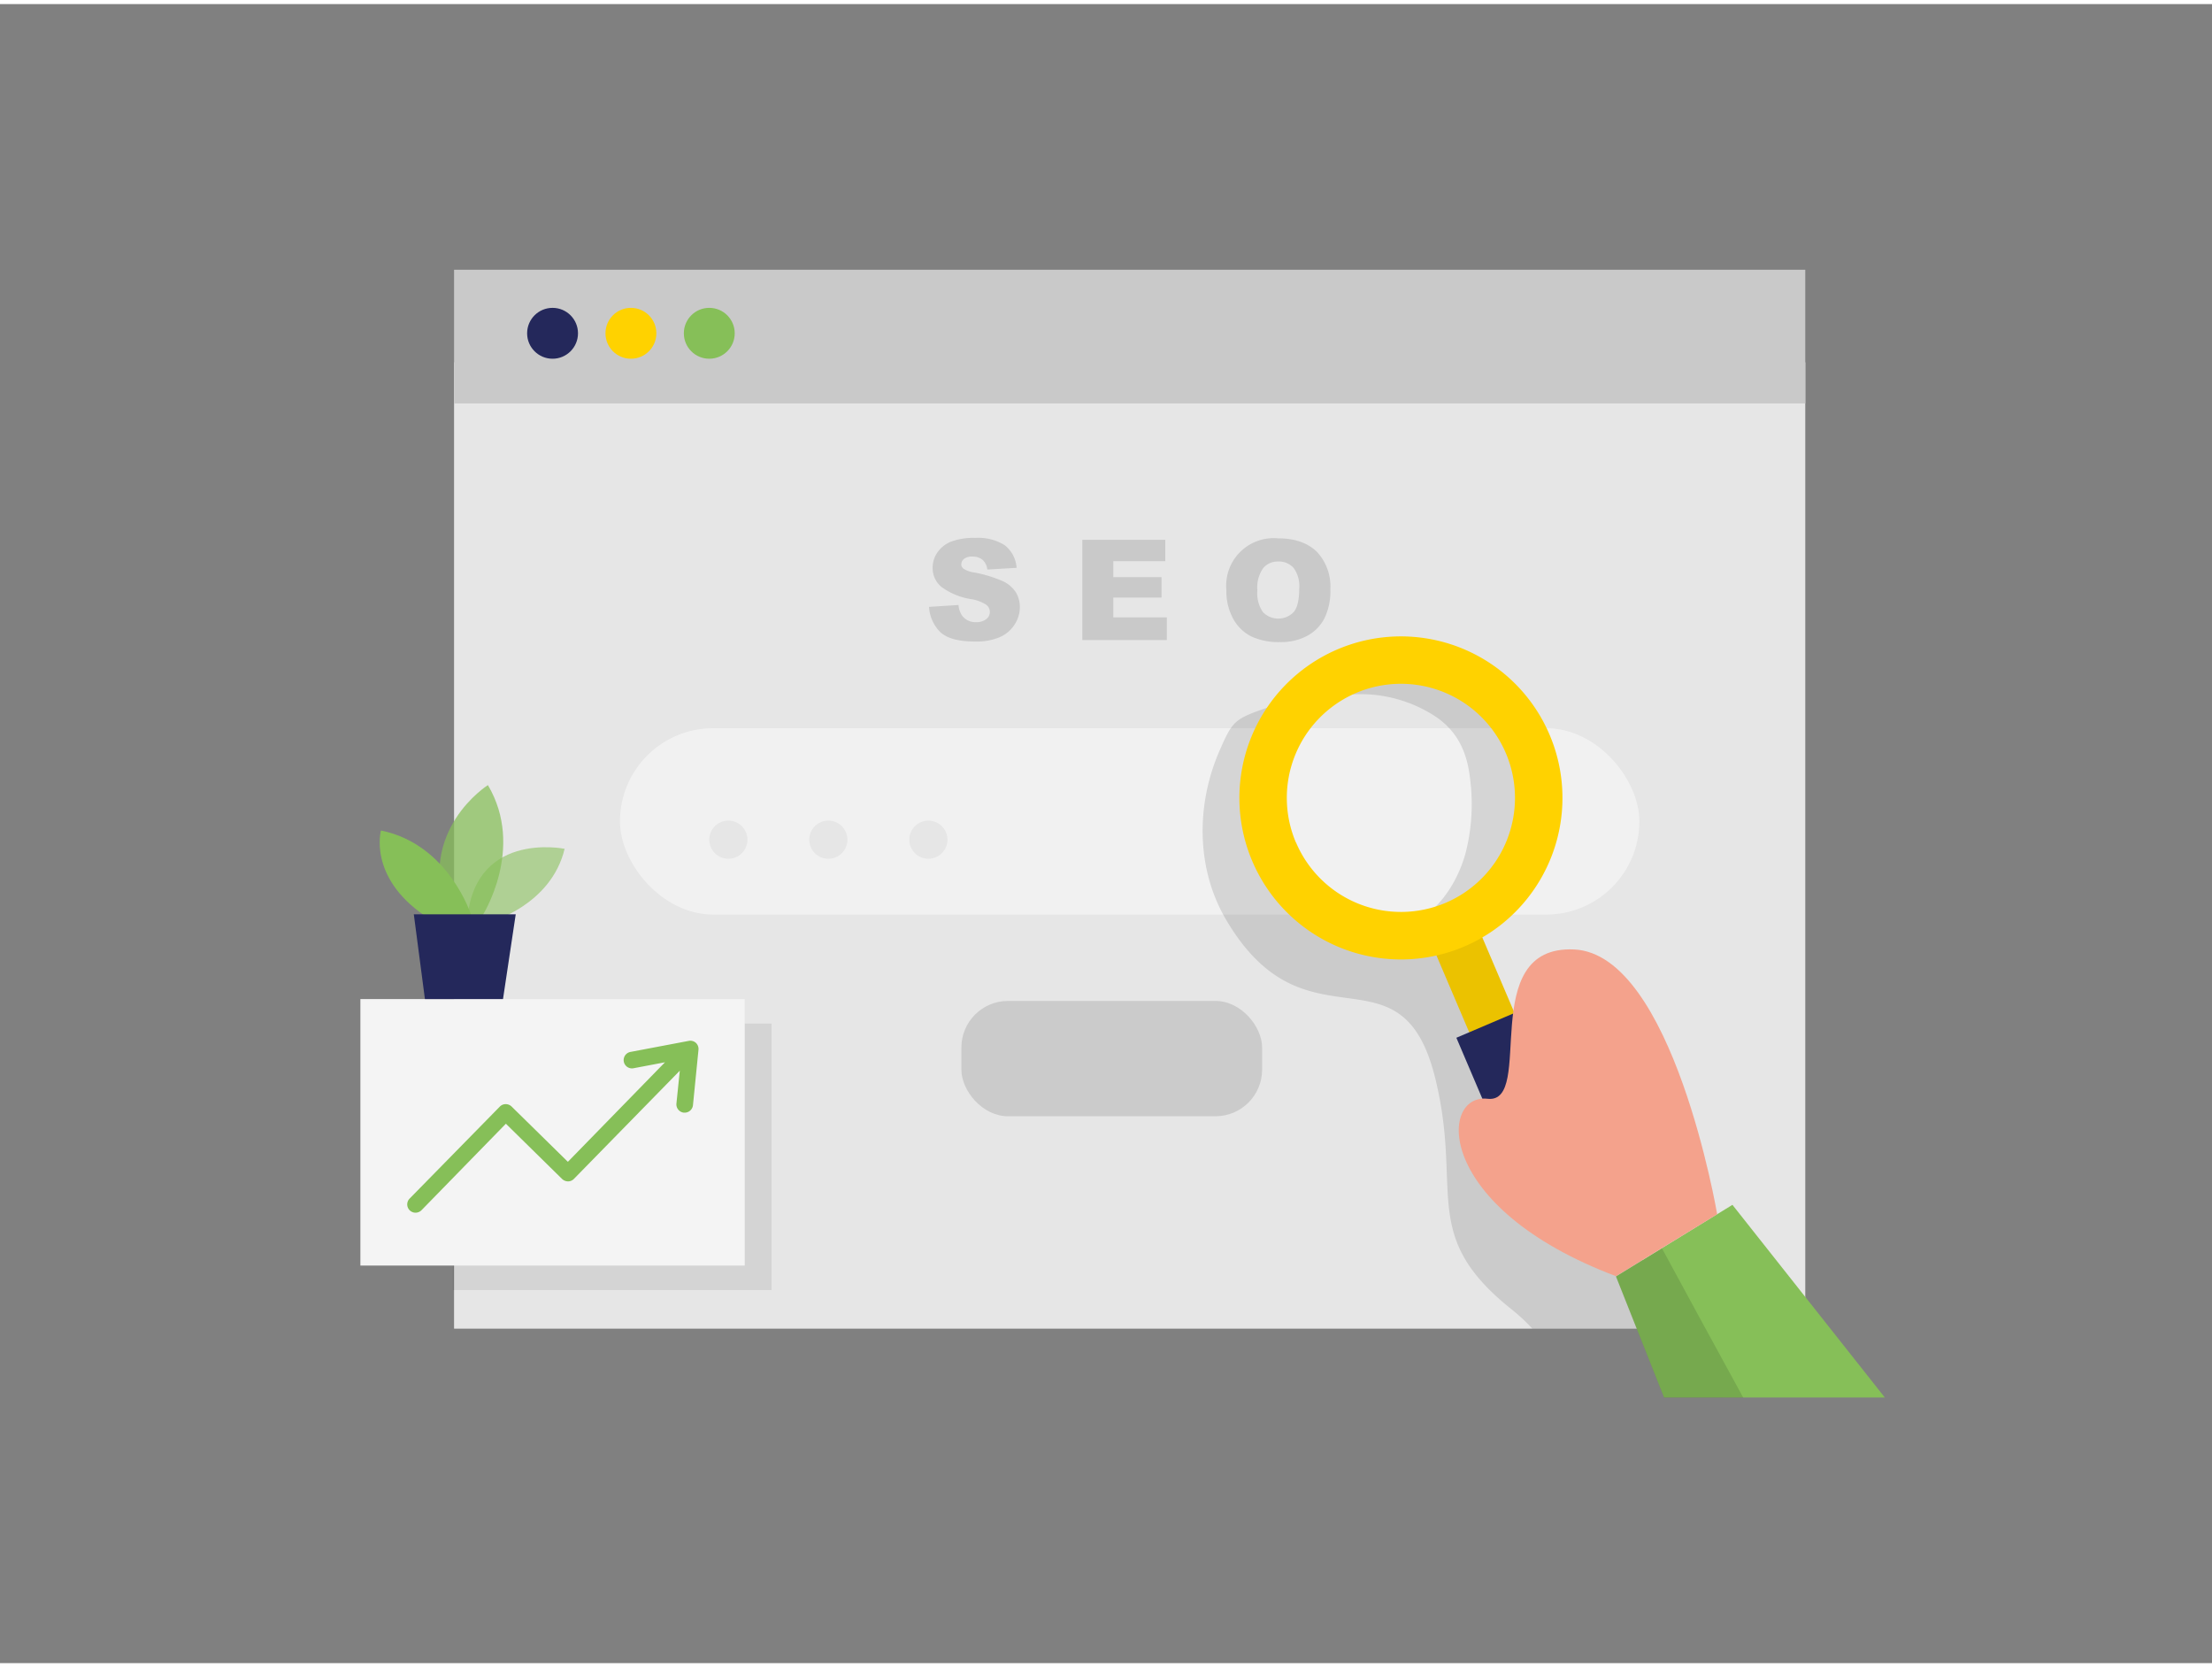
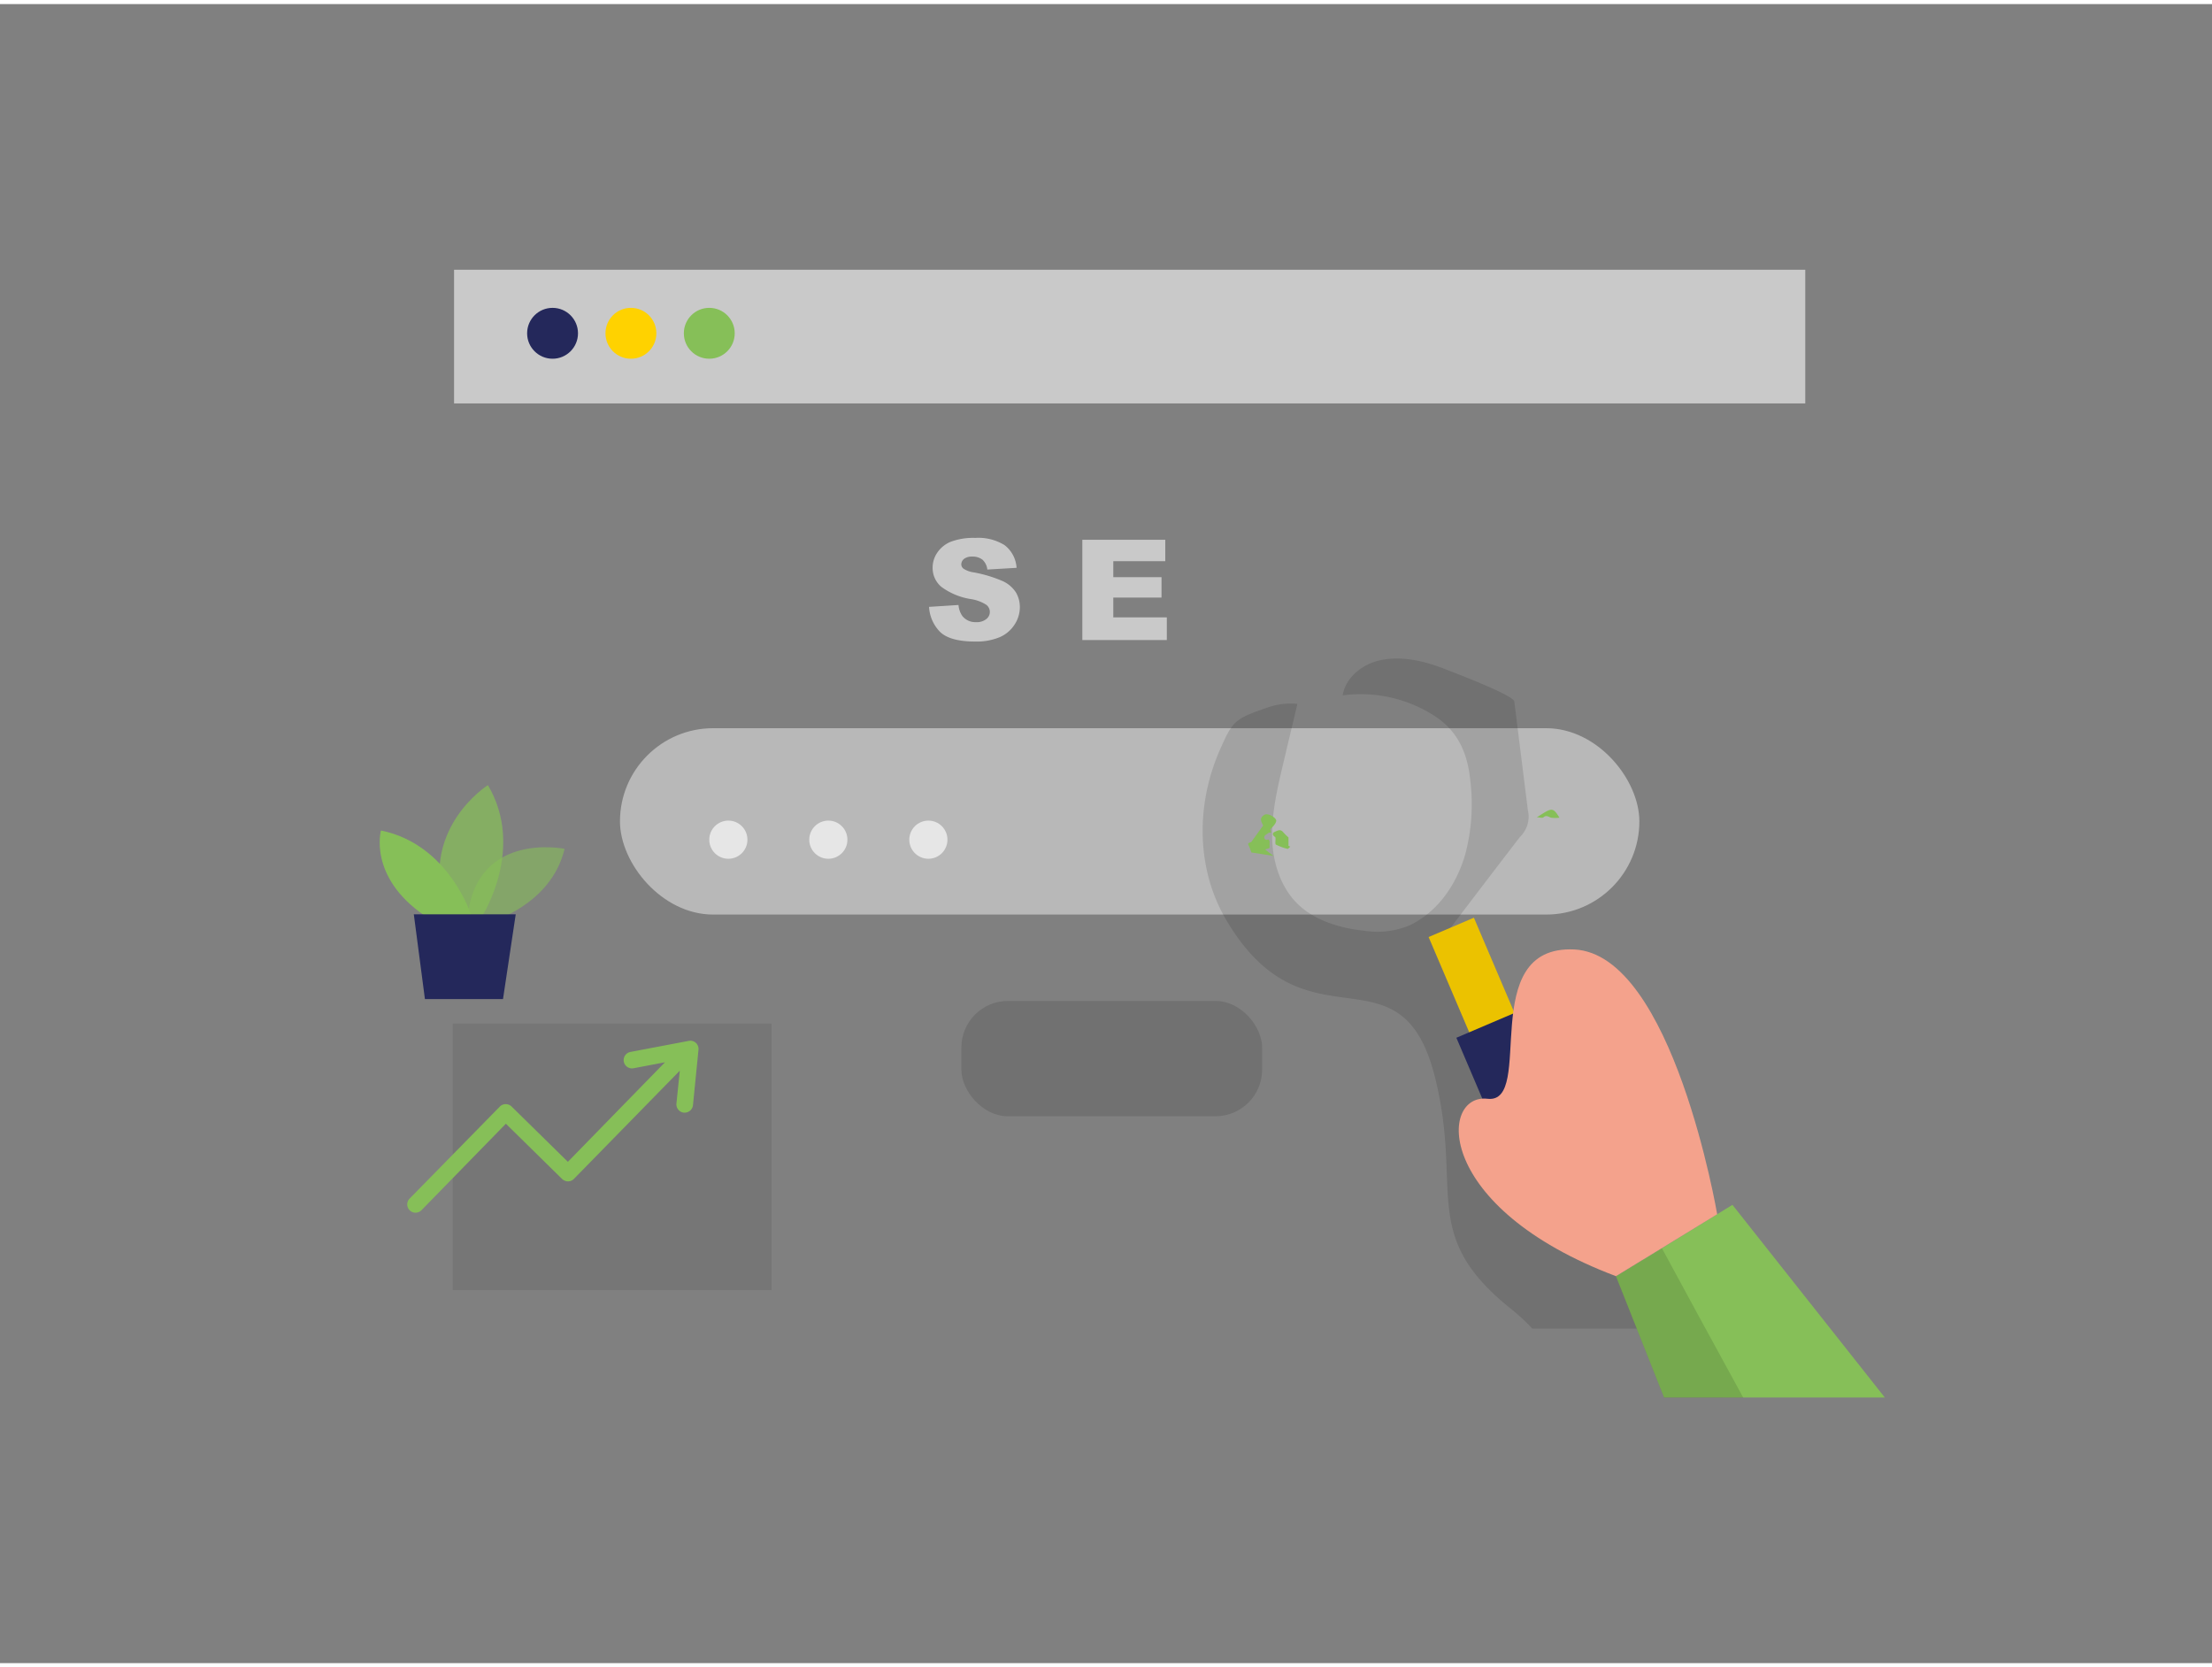
<svg xmlns="http://www.w3.org/2000/svg" id="Layer_1" data-name="Layer 1" viewBox="0 0 400 300" width="406" height="306" class="illustration styles_illustrationTablet__1DWOa">
  <rect x="0" y="0" width="400" height="300" fill="#808080" stroke="none" />
  <title>_</title>
-   <rect x="82.11" y="64.78" width="244.34" height="174.74" fill="#e6e6e6" />
  <rect x="112.11" y="130.94" width="184.34" height="33.7" rx="16.85" fill="#fff" opacity="0.44" />
  <path d="M305.43,239.52H277.1a34.52,34.52,0,0,0-3.8-3.53c-16.8-13.41-8.69-21.33-13.79-41.86-6.19-24.9-23.24-3.95-37.74-28.47-5.35-9-5.66-20.61-1.17-30.81,2.3-5.22,2.62-5.57,8.51-7.61a12.63,12.63,0,0,1,5.5-.7q-1.32,5.55-2.63,11.09c-1,4.26-2,8.57-1.94,12.94s1.4,8.89,4.47,12,7.75,4.54,12.22,5a15.23,15.23,0,0,0,8.23-1c5.11-2.48,8.45-7.46,10-12.81a35.47,35.47,0,0,0,.9-13.5c-.52-4.86-2.21-8.73-6.35-11.48A24.66,24.66,0,0,0,242.8,125c.52-3.23,3.53-5.62,6.72-6.33,3.95-.89,8.22.16,11.91,1.63,1.46.58,12.25,4.65,12.4,5.81l2.46,19.64a5.13,5.13,0,0,1-1.46,4.89q-6.3,8.19-12.55,16.44L273,191.39Z" opacity="0.12" />
  <path d="M228.75,152.86l.83-.25v-1.19c0-.14-.21-.38-.25-.36-.51.21-.76-.15-.7-.48s.54-.51.86-.76c.07,0,.19,0,.36,0l-.13-.62c.87-.82,1.21-1.43,1-1.76-.5-.71-1.6-1.14-2.09-.83-.76.5-.76.89-.21,1.93l-2.17,3a1,1,0,0,0-.53.25c-.08.11.15.46.24.71l.33.91,4,.63Z" fill="#86BF58" />
  <path d="M233,152.22V150.7a12.33,12.33,0,0,1-1-1c-.52-.6-1.07-.18-1.52,0s-.39.62.08.9c.07,0,.1.2.1.32,0,.37-.1,1,.07,1.07a9.91,9.91,0,0,0,2.09.77c.13,0,.34-.26.51-.4Z" fill="#86BF58" />
  <path d="M280.08,183.21a2.42,2.42,0,0,0-3.05-1c-1.21.61-2.37,1.28-3.7,2l1.83.2c.4-.47.65-1,1-1.16a6.65,6.65,0,0,1,2.29-.76C279,182.43,279.47,182.91,280.08,183.21Z" fill="#86BF58" />
-   <path d="M273.5,185.22l-1.53.13.77-.87c-1.45-.39-3.05.17-3,1.07C271,185.44,272.32,186.06,273.5,185.22Z" fill="#86BF58" />
  <path d="M277.9,147.05c.54,0,1,.2,1.21,0,.54-.46.89-.08,1.36.07a5.6,5.6,0,0,0,1.53,0c-1-1.63-1.31-1.73-2.6-1l-.25.15Z" fill="#86BF58" />
  <rect x="263.05" y="165.95" width="8.9" height="25.92" transform="translate(583.75 238.55) rotate(156.91)" fill="#ffd200" />
  <rect x="263.05" y="165.95" width="8.9" height="25.92" transform="translate(583.75 238.55) rotate(156.91)" opacity="0.08" />
  <rect x="269.35" y="182.92" width="13.7" height="33.3" transform="translate(608.53 274.81) rotate(156.91)" fill="#24285b" />
-   <path d="M226.46,155a29.21,29.21,0,1,0,15.41-38.32A29.21,29.21,0,0,0,226.46,155Zm7.89-3.37a20.63,20.63,0,1,1,27.06,10.89A20.62,20.62,0,0,1,234.35,151.58Z" fill="#ffd200" />
  <polygon points="340.83 251.96 313.28 217.13 300.54 224.95 292.22 230.06 300.91 251.96 340.83 251.96" fill="#86BF58" />
  <path d="M310.52,218.83s-8-47.05-25.86-47.88-6.93,28-15.67,27-9.71,19.64,23.23,32.08Z" fill="#f4a28c" />
  <path d="M315.24,252c-5.6-10.23-11.13-20.37-14.7-27l-8.32,5.11,8.69,21.9Z" opacity="0.12" />
  <rect x="173.85" y="180.26" width="54.38" height="20.85" rx="8.43" opacity="0.12" />
  <path d="M168,109l5.33-.34a4,4,0,0,0,.7,2,3,3,0,0,0,2.48,1.1,2.73,2.73,0,0,0,1.85-.56,1.62,1.62,0,0,0,0-2.57,7.18,7.18,0,0,0-2.87-1.05,12.13,12.13,0,0,1-5.26-2.2,4.43,4.43,0,0,1-1.58-3.5,4.76,4.76,0,0,1,.81-2.64,5.42,5.42,0,0,1,2.43-2,11.51,11.51,0,0,1,4.46-.71,9,9,0,0,1,5.3,1.3,5.6,5.6,0,0,1,2.18,4.11l-5.29.31a2.82,2.82,0,0,0-.88-1.78,2.85,2.85,0,0,0-1.86-.56,2.28,2.28,0,0,0-1.47.41,1.29,1.29,0,0,0-.5,1,1,1,0,0,0,.41.78,4.6,4.6,0,0,0,1.88.67,23.62,23.62,0,0,1,5.26,1.6,5.6,5.6,0,0,1,2.32,2,5.14,5.14,0,0,1,.72,2.69,5.69,5.69,0,0,1-1,3.21,6,6,0,0,1-2.69,2.23,10.86,10.86,0,0,1-4.37.77q-4.62,0-6.41-1.79A7,7,0,0,1,168,109Z" fill="#c9c9c9" />
  <path d="M195.72,96.87h15v3.87h-9.4v2.89h8.72v3.69h-8.72v3.58H211V115H195.72Z" fill="#c9c9c9" />
-   <path d="M221.77,106a8.59,8.59,0,0,1,9.36-9.39c3,0,5.34.81,7,2.43a9.17,9.17,0,0,1,2.44,6.81,11.12,11.12,0,0,1-1.07,5.22,7.59,7.59,0,0,1-3.09,3.16,10.16,10.16,0,0,1-5,1.14,11.64,11.64,0,0,1-5.08-1,7.67,7.67,0,0,1-3.26-3.09A10.32,10.32,0,0,1,221.77,106Zm5.6,0a6.06,6.06,0,0,0,1,3.94,3.87,3.87,0,0,0,5.57,0c.66-.79,1-2.19,1-4.22a5.57,5.57,0,0,0-1-3.74,3.52,3.52,0,0,0-2.8-1.18,3.39,3.39,0,0,0-2.72,1.2A6.06,6.06,0,0,0,227.37,106Z" fill="#c9c9c9" />
  <rect x="82.11" y="48.04" width="244.34" height="24.17" fill="#c9c9c9" />
  <circle cx="99.92" cy="59.53" r="4.6" fill="#24285b" />
  <circle cx="114.09" cy="59.53" r="4.6" fill="#ffd200" />
  <circle cx="128.26" cy="59.53" r="4.6" fill="#86BF58" />
  <circle cx="131.71" cy="151.1" r="3.45" fill="#e6e6e6" />
  <circle cx="149.79" cy="151.1" r="3.45" fill="#e6e6e6" />
  <circle cx="167.88" cy="151.1" r="3.45" fill="#e6e6e6" />
  <rect x="81.88" y="184.35" width="57.64" height="48.19" opacity="0.08" />
-   <rect x="65.17" y="179.92" width="69.5" height="48.19" fill="#f4f4f4" />
  <path d="M125.85,187.85a1.49,1.49,0,0,0-1.29-.37l-10.56,2a1.5,1.5,0,0,0,.56,2.95l5.69-1.08-17.56,18-10.18-10a1.52,1.52,0,0,0-1.07-.43,1.47,1.47,0,0,0-1.06.45L74.07,216a1.5,1.5,0,0,0,1.07,2.55,1.52,1.52,0,0,0,1.08-.45l15.26-15.64,10.17,10a1.63,1.63,0,0,0,1.07.43,1.51,1.51,0,0,0,1.06-.45l19.15-19.57-.61,5.94a1.51,1.51,0,0,0,1.34,1.65h.15a1.51,1.51,0,0,0,1.5-1.34l1-10.05A1.51,1.51,0,0,0,125.85,187.85Z" fill="#86BF58" />
  <path d="M88.58,166s11.07-3,13.52-13.25c0,0-17.11-3.53-17.68,14.14Z" fill="#86BF58" opacity="0.58" />
  <path d="M87.23,164.85s7.78-12.18,1-23.62c0,0-13.06,8.21-7.34,23.62Z" fill="#86BF58" opacity="0.73" />
  <path d="M85.24,164.85s-4-12.91-16.35-15.41c0,0-2.35,8.37,7.92,15.41Z" fill="#86BF58" />
  <polygon points="93.26 164.59 90.96 179.92 76.84 179.92 74.83 164.59 93.26 164.59" fill="#24285b" />
</svg>